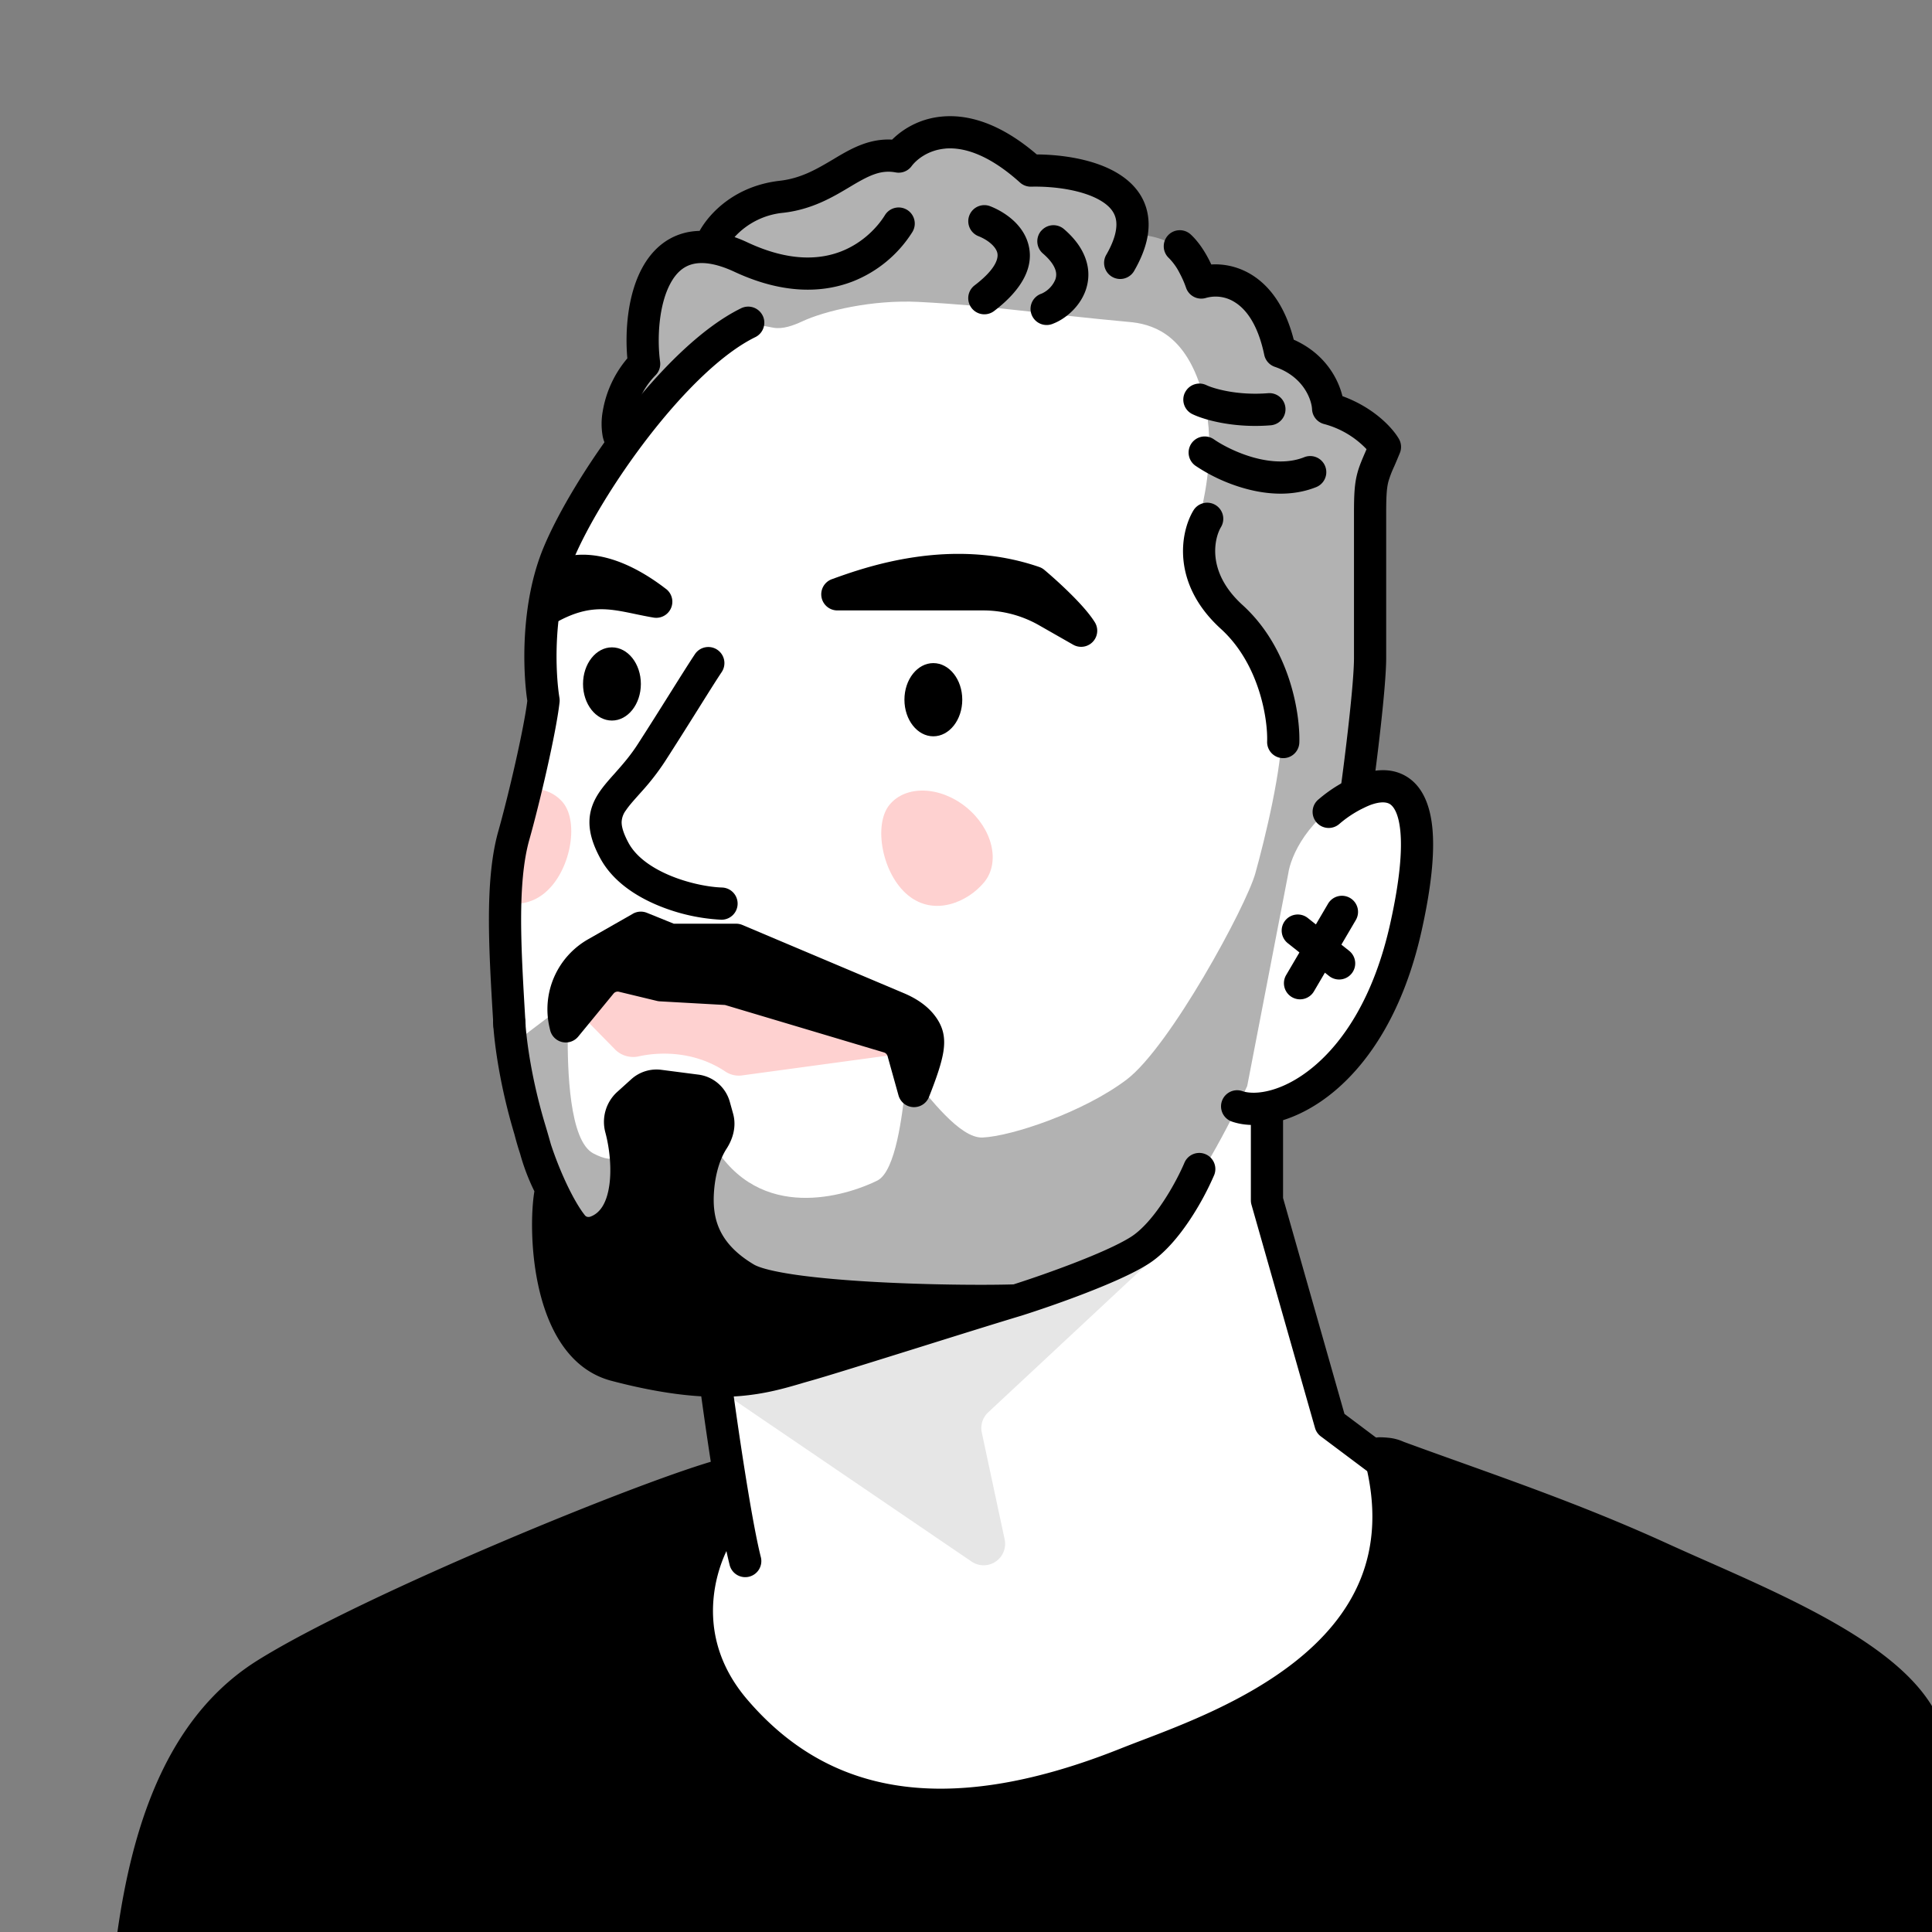
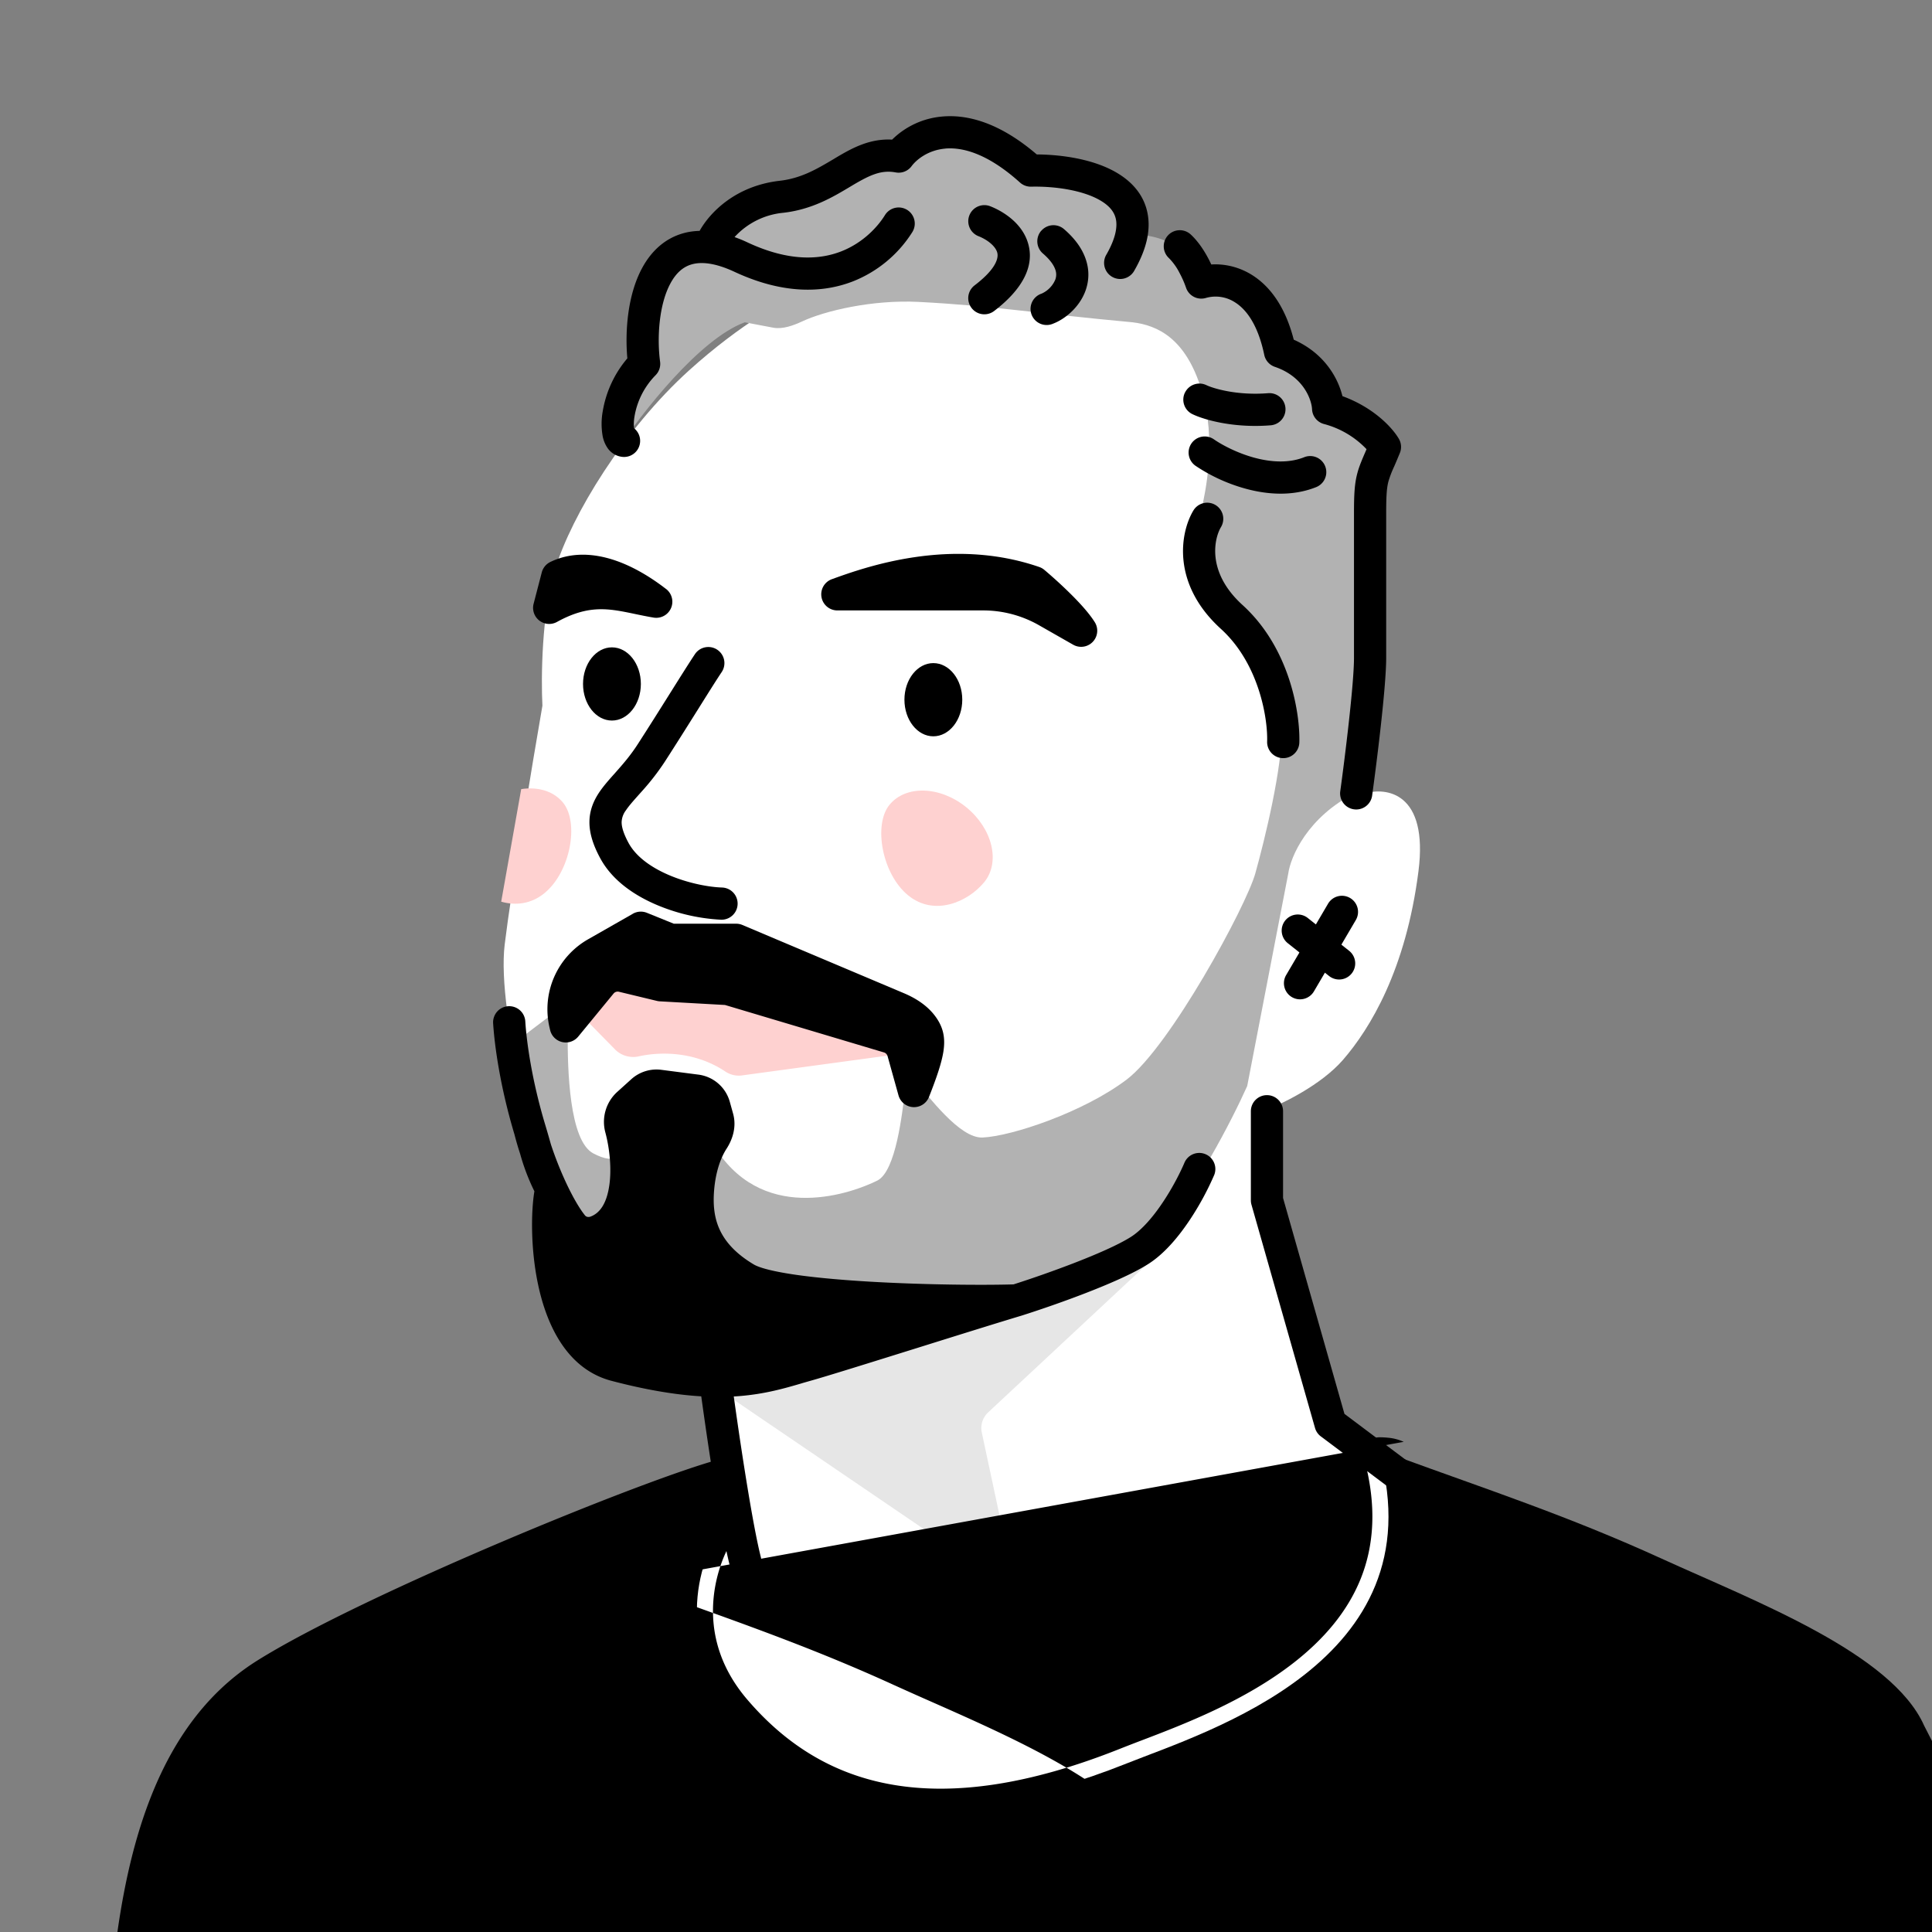
<svg xmlns="http://www.w3.org/2000/svg" width="45" height="45" fill="none">
  <rect width="100%" height="100%" fill="#808080" stroke="none" />
  <g clip-path="url(#a)">
    <path fill="#fff" d="m16.588 32.008.488 2.684-1.66.83v6.59l8.885 1.075 8.347-4.101v-4.394l-1.709-1.708-1.464-5.028v-2.099c.39-.146 1.298-.586 1.806-1.171.635-.733 1.465-2.1 1.758-4.394.234-1.835-.749-1.969-1.27-1.806l-1.952-4.637-.928-3.417V7.454l-4.832-1.025-5.37.39c-.374.147-1.425.713-2.636 1.807-1.513 1.367-2.734 3.368-3.124 4.637-.313 1.015-.326 2.538-.293 3.173-.228 1.318-.723 4.276-.879 5.565-.195 1.61.83 5.467 1.562 6.687.586.977 2.425 2.62 3.27 3.32Z" />
    <path fill="#B2B2B2" d="m18.007 7.632-.66-.125c-1.06.392-2.403 2.12-2.942 2.935-.171-.843.29-1.615.543-1.895-.093-.022-.24-.336-.082-1.417.158-1.08 1.175-1.395 1.664-1.417 0-.082.135-.348.675-.757.676-.512 1.566-.346 2.258-.758.553-.33 1.306-.555 1.614-.626.962-1.16 2.433-.187 3.048.445 1.753-.185 2.235.89 2.257 1.45 1.08-.013 1.518.73 1.602 1.104 1.111-.357 1.706.938 1.865 1.63.88.225 1.142.973 1.162 1.319.409.04 1.016.631 1.268.922l-.346 1.055v3.789l-.362 3.18c-1.12.566-1.51 1.489-1.565 1.88l-.956 4.949c-.346.774-1.258 2.558-2.141 3.5-.883.941-2.738 1.574-3.555 1.772-.893.238-3.065.812-4.607 1.205-1.543.394-2.018.434-2.063.405-.746-.17-2.418-.673-3.143-1.32-.725-.648-.694-1.813-.588-2.314v-.925c-.732-.98-.947-2.632-.964-3.335l.964-.73.27.514c-.006.839.035 2.506.598 2.799.563.293.624-.002.726-.156l-.192-.771.491-.704 1.803.193.24.788-.182.59c1.156 1.721 3.177.967 3.727.692.44-.22.582-1.602.643-2.07l.21-.283c.347.387 1.062 1.374 1.6 1.35.673-.03 2.346-.586 3.355-1.35 1.009-.765 2.782-4.035 2.996-4.8.214-.764.642-2.506.611-3.362-.03-.856.03-1.345-1.1-2.537-.905-.954-.887-2.11-.765-2.568.082-.387.367-1.601 0-2.8-.366-1.198-1.022-1.5-1.602-1.571-2.324-.214-3.214-.383-4.987-.475-1.08-.055-2.187.209-2.713.455-.203.095-.455.187-.675.145Z" />
    <path fill="#FED1D0" d="m14.34 24.458-.652-.664.83-.968c.267-.083.869-.232 1.134-.166.266.067 1.918.544 2.711.775l2.574 1.117-3.665.498a.563.563 0 0 1-.385-.097c-.698-.462-1.487-.46-1.994-.352a.596.596 0 0 1-.553-.143Z" />
    <path fill="#FED1D0" fill-rule="evenodd" d="m12.14 18.38-.466 2.622c.327.093.689.06 1.004-.196.61-.497.816-1.644.437-2.11-.221-.272-.588-.376-.976-.316Z" clip-rule="evenodd" />
    <path fill="#FED1D0" d="M20.717 18.747c.378-.465 1.18-.44 1.79.056.61.497.798 1.276.42 1.741-.38.466-1.163.808-1.773.312-.61-.496-.816-1.644-.437-2.109Z" />
    <path fill="#000" d="m22.63 36.372-5.8-3.947 4.487-1.446 5.822-1.928-4.123 3.846a.5.5 0 0 0-.148.47l.532 2.487a.5.5 0 0 1-.77.518Z" opacity=".1" />
-     <path fill="#000" fill-rule="evenodd" d="M17.765 7.352c.09.186.013.41-.173.501-.775.379-1.673 1.273-2.476 2.308-.795 1.026-1.453 2.133-1.763 2.878-.484 1.164-.418 2.635-.322 3.218a.374.374 0 0 1 .002.102c-.078.704-.46 2.336-.705 3.204-.138.49-.19 1.124-.19 1.866.001.723.05 1.52.099 2.349l.003.055a.375.375 0 1 1-.748.045l-.004-.067c-.05-.82-.099-1.636-.1-2.382 0-.763.052-1.48.219-2.07.237-.84.592-2.366.675-3.034-.103-.685-.166-2.264.379-3.574.342-.823 1.039-1.988 1.863-3.05.817-1.054 1.803-2.064 2.74-2.522a.375.375 0 0 1 .5.173Zm14.142 11.402a2.62 2.62 0 0 0-.712.438.375.375 0 1 1-.48-.576 3.36 3.36 0 0 1 .929-.564c.328-.123.743-.187 1.107.029.37.22.558.65.612 1.21.054.564-.018 1.341-.25 2.384-.41 1.843-1.196 3.045-2.039 3.747-.824.687-1.745.92-2.38.702a.375.375 0 0 1 .243-.71c.295.102.946.025 1.657-.568.693-.577 1.407-1.622 1.787-3.334.225-1.01.279-1.698.236-2.15-.044-.457-.179-.595-.248-.636-.076-.045-.22-.063-.462.028Z" clip-rule="evenodd" />
    <path fill="#000" fill-rule="evenodd" d="M22.01 3.462c-.4.037-.667.26-.777.408a.375.375 0 0 1-.37.146c-.338-.063-.6.06-1.006.3l-.082.049c-.38.227-.865.515-1.53.591a1.76 1.76 0 0 0-1.136.566c.101.036.205.078.31.128.966.45 1.679.4 2.18.203.514-.203.85-.578 1.013-.842a.375.375 0 1 1 .639.393 2.892 2.892 0 0 1-1.378 1.147c-.713.28-1.641.305-2.77-.222-.475-.22-.79-.231-.996-.17-.2.058-.362.203-.49.44-.27.496-.316 1.27-.242 1.827a.375.375 0 0 1-.107.315 1.79 1.79 0 0 0-.488.953 1.06 1.06 0 0 0-.013.28.375.375 0 0 1-.254.669.479.479 0 0 1-.366-.214.74.74 0 0 1-.11-.271 1.656 1.656 0 0 1 .003-.585 2.55 2.55 0 0 1 .572-1.226c-.056-.624.003-1.474.345-2.105.194-.359.495-.673.94-.804.126-.037.26-.057.398-.06.24-.43.837-1.049 1.864-1.167.5-.057.86-.27 1.25-.501l.066-.04c.355-.21.772-.447 1.304-.418a1.889 1.889 0 0 1 1.16-.537c.629-.059 1.377.169 2.209.882.578.004 1.358.108 1.912.456.314.196.584.49.667.908.083.411-.03.867-.317 1.36a.375.375 0 0 1-.648-.377c.234-.403.263-.669.23-.835-.032-.16-.135-.298-.33-.42-.415-.261-1.105-.354-1.645-.341a.375.375 0 0 1-.26-.097c-.77-.693-1.358-.826-1.747-.79Zm-7.233 6.564Zm1.929 5.107a.375.375 0 0 1 .104.52c-.132.198-.32.498-.543.854-.233.371-.503.802-.786 1.24a5.662 5.662 0 0 1-.536.69l-.077.086c-.128.144-.22.248-.29.352a.48.48 0 0 0-.099.277c0 .097.033.245.163.485.175.321.537.58.982.763.438.18.9.263 1.193.272a.375.375 0 0 1-.023.75 4.426 4.426 0 0 1-1.456-.328c-.515-.212-1.061-.559-1.355-1.1-.162-.298-.253-.572-.254-.84 0-.277.097-.502.225-.694.101-.152.236-.303.363-.445l.067-.076c.153-.173.313-.362.467-.6.266-.412.536-.842.772-1.218.232-.37.432-.687.563-.884a.375.375 0 0 1 .52-.104Z" clip-rule="evenodd" />
    <path fill="#000" d="m13.164 23.846.014.06.823-1.002a.5.5 0 0 1 .504-.169l.884.213 1.563.088 3.744 1.118a.5.5 0 0 1 .338.345l.256.914c.367-.932.386-1.2.245-1.441-.137-.233-.377-.388-.626-.493l-3.762-1.59h-1.526l-.694-.28-1.045.596a1.5 1.5 0 0 0-.718 1.642Z" />
    <path fill="#000" fill-rule="evenodd" d="M14.74 21.283c.1-.057.22-.065.327-.022l.627.254h1.453c.05 0 .1.01.146.03l3.762 1.589c.281.119.607.314.803.648.12.205.16.421.116.708-.04.26-.152.594-.336 1.06a.375.375 0 0 1-.71-.036l-.255-.915a.125.125 0 0 0-.084-.086l-3.702-1.105-1.519-.085a.379.379 0 0 1-.067-.01l-.884-.213a.125.125 0 0 0-.126.042l-.823 1.002a.375.375 0 0 1-.655-.153l-.014-.06a1.875 1.875 0 0 1 .897-2.052l1.045-.596Zm.214.741-.564.322a.87.87 0 0 1 .202.025l.852.205 1.53.085a.419.419 0 0 1 .086.015l3.364 1.005-3.353-1.416h-1.45a.376.376 0 0 1-.14-.028l-.527-.213ZM27.205 5.482a.375.375 0 0 1 .53-.02c.17.157.304.363.398.538.03.054.056.108.08.16.28-.017.609.04.925.23.434.262.797.746.996 1.522.713.316 1.03.89 1.134 1.315.723.263 1.16.729 1.315.995.058.1.067.223.022.33-.056.137-.1.24-.136.322a2.44 2.44 0 0 0-.129.337c-.036.135-.053.3-.053.727v3.381c0 .684-.222 2.452-.33 3.23a.375.375 0 0 1-.742-.103c.11-.798.322-2.506.322-3.127v-3.381c0-.429.014-.682.08-.923.041-.155.108-.311.19-.5l.022-.053a2.111 2.111 0 0 0-.995-.587.375.375 0 0 1-.274-.345c-.009-.198-.179-.752-.867-.986a.375.375 0 0 1-.246-.278c-.157-.752-.452-1.086-.696-1.233a.826.826 0 0 0-.657-.095.375.375 0 0 1-.47-.24 2.315 2.315 0 0 0-.151-.342 1.369 1.369 0 0 0-.246-.344.375.375 0 0 1-.022-.53Zm-4.626-.467a.375.375 0 0 1 .486-.211c.296.116.74.389.88.86.158.53-.126 1.073-.79 1.58a.375.375 0 1 1-.455-.597c.575-.439.55-.692.526-.77-.04-.138-.215-.289-.436-.376a.375.375 0 0 1-.211-.486Zm1.674.361a.375.375 0 0 1 .529-.04c.256.22.427.458.51.71.086.256.07.5-.004.713-.141.402-.49.678-.76.78a.375.375 0 1 1-.267-.7.62.62 0 0 0 .32-.329.339.339 0 0 0 0-.228c-.03-.091-.107-.22-.289-.377a.375.375 0 0 1-.04-.53Z" clip-rule="evenodd" />
    <path fill="#000" fill-rule="evenodd" d="M27.6 9.145a.375.375 0 0 1 .5-.174c.148.071.702.247 1.436.187a.375.375 0 1 1 .061.748c-.863.07-1.551-.128-1.824-.26a.375.375 0 0 1-.174-.501Z" clip-rule="evenodd" />
    <path fill="#000" d="M14.34 31.8c-1.665-.436-1.67-3.394-1.5-4.107a4.638 4.638 0 0 1-.367-.93 6.6 6.6 0 0 1-.129-.44c.052.17.091.312.129.44.102.312.23.636.366.93.164.354.342.665.502.859.132.159.35.208.543.136.82-.302.792-1.594.58-2.398a.568.568 0 0 1 .152-.568l.339-.307a.5.5 0 0 1 .4-.125l.864.111a.5.5 0 0 1 .419.364l.076.277c.048.173-.006.356-.104.507-.19.292-.313.69-.35 1.144-.062.734.114 1.494 1.112 2.085.799.472 4.825.558 6.299.51-1.42.429-4.196 1.317-4.897 1.513-.876.244-1.876.67-4.434 0Z" />
    <path fill="#000" fill-rule="evenodd" d="M11.837 23.437a.375.375 0 0 1 .398.35c.029.467.15 1.372.469 2.427a23.54 23.54 0 0 1 .127.439c.097.296.219.604.348.882.16.344.321.62.45.778.022.025.067.045.125.024.22-.081.375-.308.436-.715.06-.398.009-.87-.088-1.237a.943.943 0 0 1 .262-.941l.34-.307a.875.875 0 0 1 .698-.219l.865.112c.35.045.638.295.732.635l.077.277c.086.312-.019.607-.152.812-.147.227-.257.56-.291.97-.027.328 0 .632.127.91.125.275.36.558.803.821.053.031.16.074.34.119.173.043.388.083.637.119.498.071 1.11.124 1.75.161 1.25.072 2.58.083 3.317.062a26.25 26.25 0 0 0 1.383-.487c.553-.213 1.067-.438 1.354-.621.255-.163.52-.47.753-.823.229-.345.405-.698.494-.91a.375.375 0 0 1 .691.291 6.71 6.71 0 0 1-.56 1.034c-.252.38-.586.793-.975 1.04-.357.228-.935.476-1.487.689-.56.216-1.125.407-1.477.518l-.004.001c-.631.19-1.547.477-2.426.752-1.073.335-2.092.654-2.478.762-.07.02-.142.04-.217.063-.377.11-.836.245-1.44.293-.73.057-1.663-.011-2.973-.355-1.055-.276-1.517-1.328-1.71-2.234-.179-.836-.166-1.71-.088-2.182a4.918 4.918 0 0 1-.332-.872 7.037 7.037 0 0 1-.132-.452c-.334-1.11-.464-2.069-.497-2.588a.375.375 0 0 1 .35-.398Zm1.316 5.457c.016.278.051.58.115.878.183.86.557 1.506 1.168 1.666 1.248.327 2.094.382 2.722.332.521-.04.9-.151 1.273-.26a141.037 141.037 0 0 0 2.669-.817l.144-.045a41.78 41.78 0 0 1-.997-.045 22.28 22.28 0 0 1-1.814-.168 7.22 7.22 0 0 1-.712-.134 2.1 2.1 0 0 1-.54-.2c-.554-.328-.906-.72-1.104-1.157-.196-.433-.225-.876-.191-1.282.041-.499.178-.96.41-1.317.062-.097.066-.168.057-.203l-.077-.278a.125.125 0 0 0-.104-.09l-.866-.112a.125.125 0 0 0-.1.031l-.338.307c-.035.031-.065.102-.04.195.114.436.183 1.013.104 1.538-.077.515-.318 1.086-.918 1.307a.864.864 0 0 1-.86-.146Zm16.357-3.386c.207 0 .375.168.375.375v2.021l1.43 5.028 1.913 1.434a.375.375 0 1 1-.45.6l-2.014-1.51a.375.375 0 0 1-.135-.197l-1.48-5.2a.375.375 0 0 1-.014-.103v-2.073c0-.207.168-.375.375-.375Z" clip-rule="evenodd" />
    <path fill="#000" fill-rule="evenodd" d="M16.617 31.817a.375.375 0 0 1 .421.322c.135 1.01.457 3.223.68 4.116a.375.375 0 1 1-.727.182c-.236-.942-.563-3.202-.696-4.2a.375.375 0 0 1 .322-.42Z" clip-rule="evenodd" />
    <path fill="#000" d="M24.082 13.56c-1.926-.665-3.813.006-4.578.283H22.9a3 3 0 0 1 1.484.392l.798.455c-.23-.367-.86-.93-1.099-1.13Z" />
    <path fill="#000" fill-rule="evenodd" d="M19.377 13.49c.763-.276 2.765-.996 4.828-.284a.374.374 0 0 1 .119.067c.125.105.35.302.573.521.218.213.461.472.602.697a.375.375 0 0 1-.504.525l-.798-.455a2.624 2.624 0 0 0-1.298-.343h-3.394a.375.375 0 0 1-.128-.728Z" clip-rule="evenodd" />
    <path fill="#000" d="M12.983 13.427c.932-.45 2.023.377 2.3.587-.776-.127-1.434-.44-2.49.143l.19-.73Z" />
    <path fill="#000" fill-rule="evenodd" d="M15.51 13.715a.375.375 0 0 1-.287.67c-.16-.027-.307-.058-.446-.087-.6-.125-1.062-.221-1.804.188a.375.375 0 0 1-.544-.424l.19-.73a.375.375 0 0 1 .2-.243c.607-.292 1.238-.156 1.704.038.47.196.845.48.986.588Z" clip-rule="evenodd" />
    <path fill="#000" d="M14.927 15.93c0 .471-.302.853-.674.853-.372 0-.673-.382-.673-.852 0-.471.301-.853.673-.853.372 0 .674.382.674.853Zm7.486.367c0 .471-.302.853-.674.853-.372 0-.673-.382-.673-.853 0-.47.301-.852.673-.852.372 0 .674.381.674.852Zm3.824 24.779c1.874-.748 7.225-2.363 5.893-7.224 0 0 .28-.002.412.075 2.036.745 3.989 1.384 6.157 2.375 2.169.99 5.366 2.2 6.117 3.89l4.07 7.943-18.043 3.282-28.057-2.125c.153-3.772.377-8.4 3.408-10.298 2.425-1.518 9.017-4.214 10.696-4.65v1.117c-.48.582-1.309 2.568.226 4.364 1.92 2.246 4.766 2.99 9.121 1.251Z" />
-     <path fill="#000" fill-rule="evenodd" d="M32.628 34.357c.379.138.754.272 1.127.406 1.57.562 3.111 1.114 4.788 1.88.293.133.6.27.915.409.874.386 1.807.8 2.651 1.262.57.312 1.086.64 1.5.985.415.346.709.695.864 1.045a.456.456 0 0 0 .01.019l3.839 7.494-17.499 3.182-27.648-2.093c.075-1.792.184-3.71.6-5.417.444-1.824 1.223-3.344 2.618-4.217 1.185-.742 3.414-1.785 5.575-2.704 1.823-.774 3.56-1.445 4.547-1.762v.489c-.27.378-.567 1.035-.64 1.817-.085.883.115 1.932.956 2.917 1.01 1.181 2.277 1.98 3.87 2.246 1.585.264 3.457-.005 5.675-.89.13-.052.281-.11.448-.173.99-.377 2.544-.968 3.794-1.95.737-.58 1.389-1.31 1.764-2.235.317-.78.427-1.68.246-2.71Zm.067-.774a1.116 1.116 0 0 0-.37-.096 2.042 2.042 0 0 0-.178-.01h-.02l.003.375-.003-.375a.376.376 0 0 0-.359.474c.313 1.144.229 2.071-.08 2.834-.313.77-.865 1.401-1.534 1.927-1.15.904-2.579 1.45-3.576 1.83a36.98 36.98 0 0 0-.48.186c-2.137.853-3.866 1.082-5.273.847-1.399-.233-2.514-.929-3.423-1.993-.694-.813-.848-1.654-.781-2.359.068-.721.367-1.292.558-1.523a.375.375 0 0 0 .086-.239v-1.118a.375.375 0 0 0-.47-.363c-.87.227-2.962 1.02-5.12 1.938-2.16.918-4.44 1.982-5.68 2.758-1.635 1.024-2.484 2.767-2.949 4.675-.464 1.908-.559 4.046-.635 5.926a.375.375 0 0 0 .347.389l28.056 2.125c.032.002.064 0 .096-.005l18.043-3.282a.375.375 0 0 0 .266-.54l-4.065-7.934c-.22-.49-.605-.923-1.065-1.307-.465-.388-1.026-.742-1.62-1.067-.874-.479-1.852-.912-2.734-1.302a83.166 83.166 0 0 1-.88-.393c-1.709-.781-3.289-1.346-4.863-1.91-.432-.154-.863-.309-1.297-.468Zm-4.943-23.256a.375.375 0 0 1 .522-.094c.188.13.535.316.935.426.403.11.816.131 1.169-.01a.375.375 0 1 1 .278.697c-.561.224-1.157.17-1.645.036a3.99 3.99 0 0 1-1.165-.533.375.375 0 0 1-.094-.522Zm.558 1.435a.375.375 0 0 1 .129.515c-.149.248-.355 1.036.502 1.815 1.118 1.016 1.343 2.554 1.323 3.204a.375.375 0 1 1-.75-.025c.017-.53-.184-1.812-1.078-2.624-1.154-1.05-.949-2.242-.64-2.756a.375.375 0 0 1 .514-.129Zm3.136 9.154a.375.375 0 0 1 .134.513l-.976 1.662a.375.375 0 0 1-.647-.38l.976-1.662a.375.375 0 0 1 .513-.133Z" clip-rule="evenodd" />
+     <path fill="#000" fill-rule="evenodd" d="M32.628 34.357c.379.138.754.272 1.127.406 1.57.562 3.111 1.114 4.788 1.88.293.133.6.27.915.409.874.386 1.807.8 2.651 1.262.57.312 1.086.64 1.5.985.415.346.709.695.864 1.045a.456.456 0 0 0 .01.019l3.839 7.494-17.499 3.182-27.648-2.093c.075-1.792.184-3.71.6-5.417.444-1.824 1.223-3.344 2.618-4.217 1.185-.742 3.414-1.785 5.575-2.704 1.823-.774 3.56-1.445 4.547-1.762v.489c-.27.378-.567 1.035-.64 1.817-.085.883.115 1.932.956 2.917 1.01 1.181 2.277 1.98 3.87 2.246 1.585.264 3.457-.005 5.675-.89.13-.052.281-.11.448-.173.99-.377 2.544-.968 3.794-1.95.737-.58 1.389-1.31 1.764-2.235.317-.78.427-1.68.246-2.71Zm.067-.774a1.116 1.116 0 0 0-.37-.096 2.042 2.042 0 0 0-.178-.01h-.02l.003.375-.003-.375a.376.376 0 0 0-.359.474c.313 1.144.229 2.071-.08 2.834-.313.77-.865 1.401-1.534 1.927-1.15.904-2.579 1.45-3.576 1.83a36.98 36.98 0 0 0-.48.186c-2.137.853-3.866 1.082-5.273.847-1.399-.233-2.514-.929-3.423-1.993-.694-.813-.848-1.654-.781-2.359.068-.721.367-1.292.558-1.523a.375.375 0 0 0 .086-.239v-1.118a.375.375 0 0 0-.47-.363c-.87.227-2.962 1.02-5.12 1.938-2.16.918-4.44 1.982-5.68 2.758-1.635 1.024-2.484 2.767-2.949 4.675-.464 1.908-.559 4.046-.635 5.926a.375.375 0 0 0 .347.389l28.056 2.125c.032.002.064 0 .096-.005a.375.375 0 0 0 .266-.54l-4.065-7.934c-.22-.49-.605-.923-1.065-1.307-.465-.388-1.026-.742-1.62-1.067-.874-.479-1.852-.912-2.734-1.302a83.166 83.166 0 0 1-.88-.393c-1.709-.781-3.289-1.346-4.863-1.91-.432-.154-.863-.309-1.297-.468Zm-4.943-23.256a.375.375 0 0 1 .522-.094c.188.13.535.316.935.426.403.11.816.131 1.169-.01a.375.375 0 1 1 .278.697c-.561.224-1.157.17-1.645.036a3.99 3.99 0 0 1-1.165-.533.375.375 0 0 1-.094-.522Zm.558 1.435a.375.375 0 0 1 .129.515c-.149.248-.355 1.036.502 1.815 1.118 1.016 1.343 2.554 1.323 3.204a.375.375 0 1 1-.75-.025c.017-.53-.184-1.812-1.078-2.624-1.154-1.05-.949-2.242-.64-2.756a.375.375 0 0 1 .514-.129Zm3.136 9.154a.375.375 0 0 1 .134.513l-.976 1.662a.375.375 0 0 1-.647-.38l.976-1.662a.375.375 0 0 1 .513-.133Z" clip-rule="evenodd" />
    <path fill="#000" fill-rule="evenodd" d="M29.934 21.442a.375.375 0 0 1 .527-.06l.963.764a.375.375 0 1 1-.467.587l-.963-.765a.375.375 0 0 1-.06-.526Z" clip-rule="evenodd" />
  </g>
  <defs>
    <clipPath id="a">
      <path fill="#fff" d="M45 0H0v45h45z" />
    </clipPath>
  </defs>
</svg>